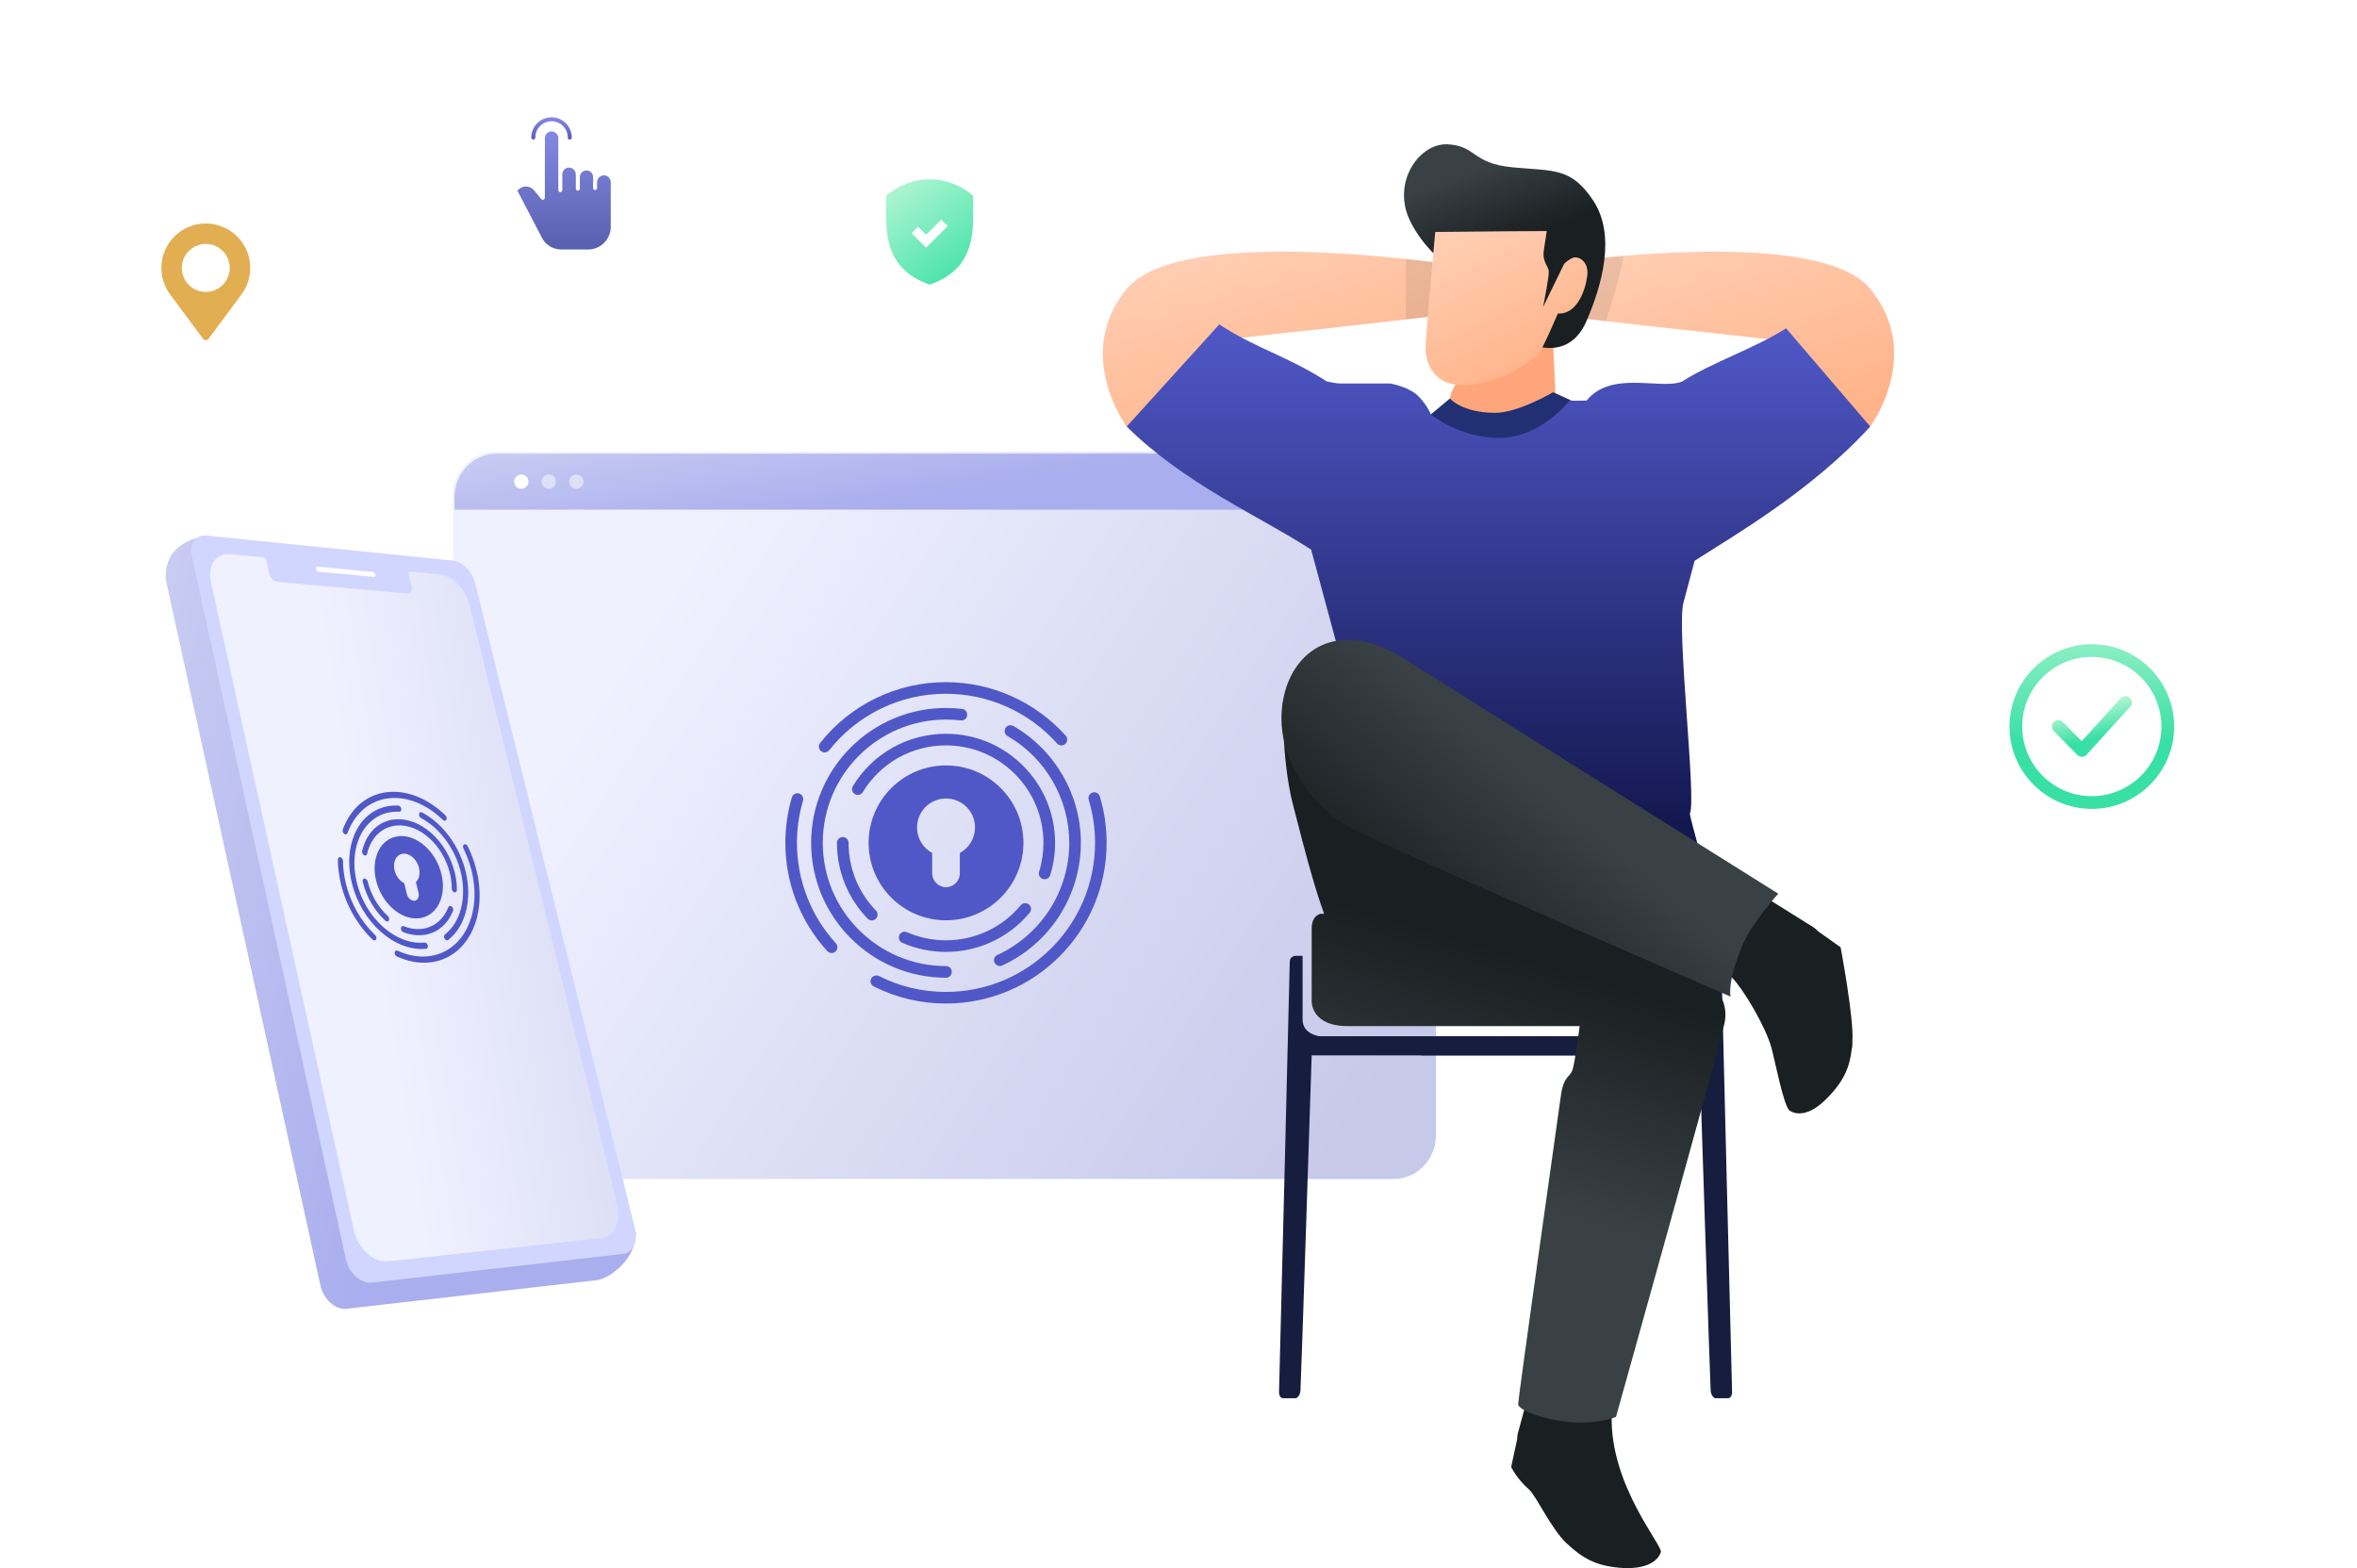
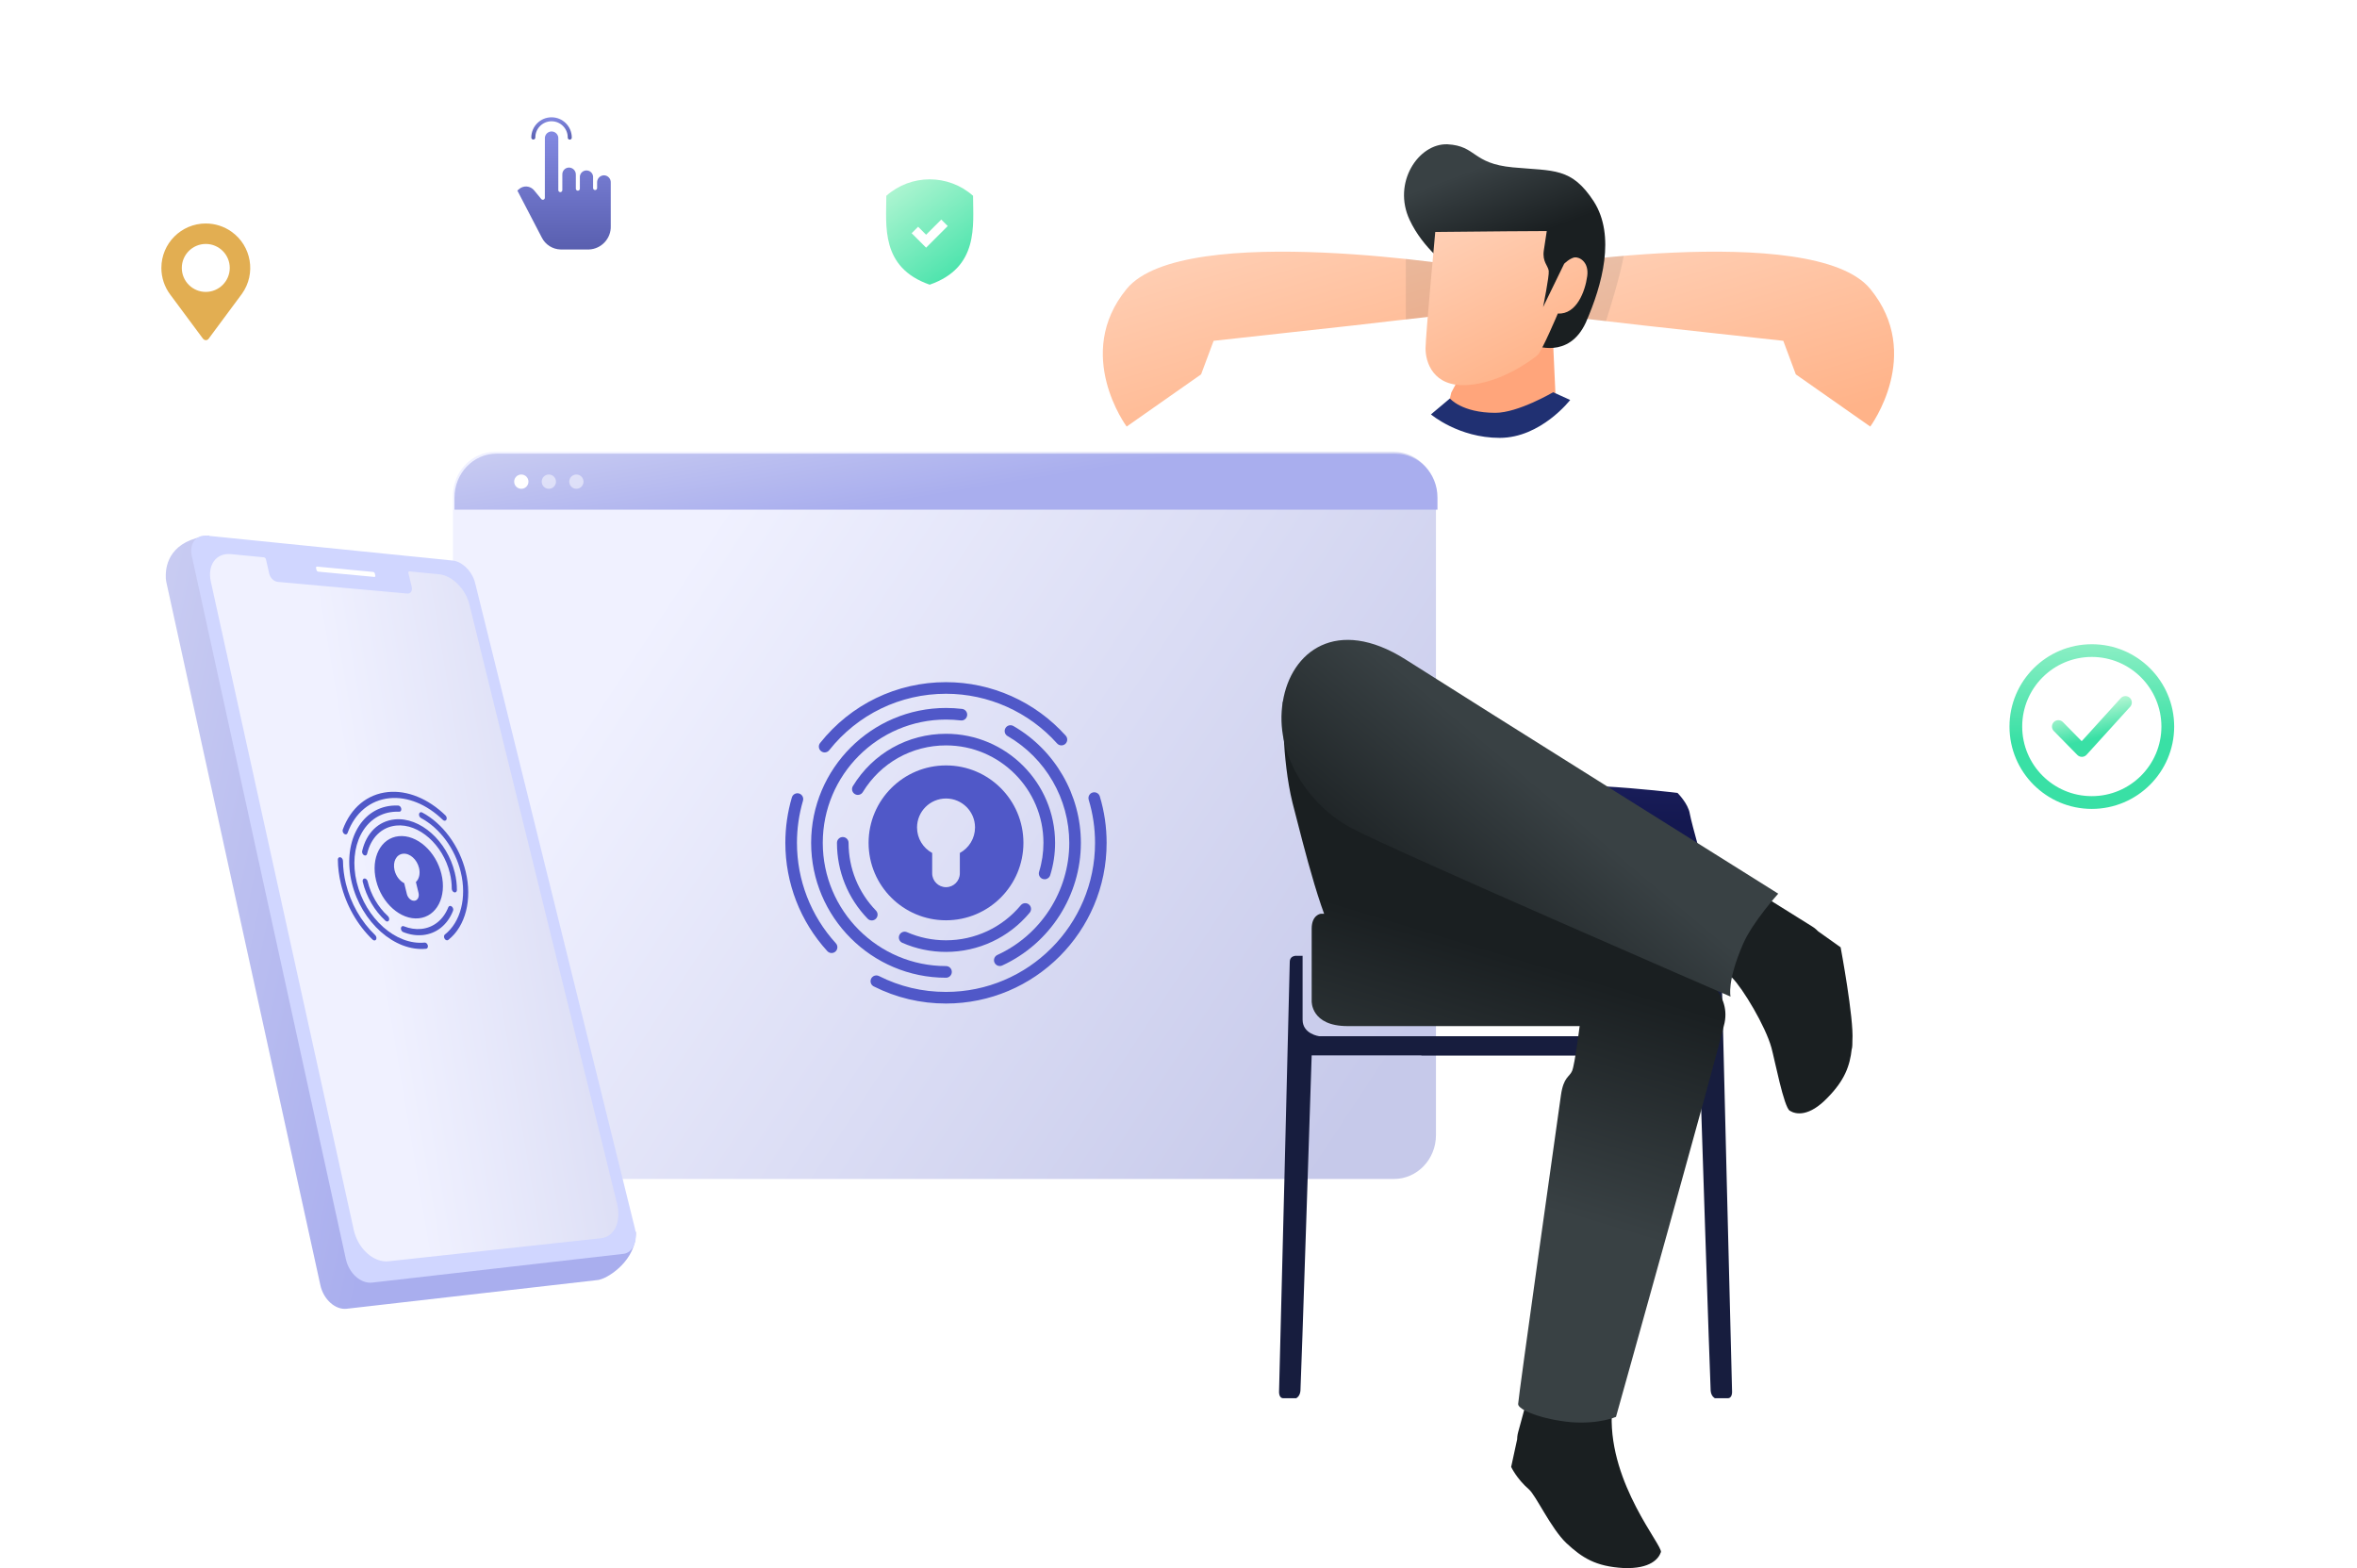
<svg xmlns="http://www.w3.org/2000/svg" width="469" height="312" viewBox="0 0 469 312" fill="none">
  <g filter="url(#filter0_d_437)">
    <path d="M18 74.146V38.71C18.007 36.099 20.122 33.983 22.732 33.975H59.168C61.779 33.983 63.894 36.099 63.9 38.71V74.146C63.893 76.757 61.779 78.873 59.168 78.881H46.875L40.961 89.533L35.047 78.881H22.732C20.121 78.873 18.007 76.757 18 74.146Z" fill="white" />
  </g>
  <g filter="url(#filter1_d_437)">
    <path d="M416.237 109.888C397.118 109.949 381.637 125.439 381.586 144.558C381.638 163.677 397.119 179.166 416.237 179.226C435.356 179.166 450.838 163.677 450.889 144.558C450.838 125.439 435.356 109.949 416.237 109.888Z" fill="white" />
  </g>
  <path d="M416.237 160.945C407.189 160.945 399.853 153.61 399.853 144.561C399.853 135.512 407.189 128.178 416.237 128.178C425.286 128.178 432.622 135.513 432.622 144.561C432.611 153.606 425.282 160.935 416.237 160.945ZM416.237 130.708C408.589 130.704 402.386 136.902 402.382 144.55C402.378 152.198 408.576 158.402 416.224 158.405C423.873 158.408 430.076 152.211 430.08 144.563C430.08 144.561 430.08 144.559 430.08 144.558C430.074 136.915 423.881 130.719 416.237 130.708Z" fill="url(#paint0_linear_437)" />
  <path d="M414.257 150.587C413.916 150.587 413.59 150.45 413.352 150.208L408.671 145.447C408.18 144.948 408.187 144.143 408.686 143.652C409.185 143.161 409.989 143.168 410.48 143.667L414.22 147.471L421.959 138.943C422.414 138.41 423.215 138.347 423.749 138.802C424.282 139.256 424.345 140.058 423.891 140.591C423.874 140.61 423.856 140.63 423.838 140.649L415.195 150.171C414.961 150.429 414.63 150.58 414.281 150.587C414.273 150.587 414.265 150.587 414.257 150.587Z" fill="url(#paint1_linear_437)" />
  <path d="M40.951 44.464C36.064 44.467 32.107 48.431 32.11 53.318C32.111 55.227 32.73 57.084 33.874 58.613L40.408 67.415C40.425 67.436 40.45 67.444 40.468 67.464C40.707 67.737 41.124 67.765 41.397 67.527C41.435 67.494 41.469 67.456 41.498 67.415C43.379 64.904 46.827 60.214 48.153 58.444L48.16 58.433C50.988 54.449 50.051 48.927 46.067 46.099C44.573 45.038 42.785 44.468 40.953 44.467L40.951 44.464ZM40.951 58.081C38.316 58.082 36.178 55.947 36.177 53.312C36.176 50.677 38.312 48.539 40.947 48.538C43.582 48.537 45.719 50.673 45.72 53.308C45.72 53.309 45.72 53.309 45.72 53.31C45.712 55.941 43.582 58.072 40.951 58.081Z" fill="#E2AE52" />
  <g filter="url(#filter2_d_437)">
    <path d="M86.921 56.318V17.223C86.929 14.342 89.262 12.009 92.142 12H132.338C135.217 12.009 137.55 14.342 137.558 17.223V56.318C137.55 59.197 135.218 61.531 132.338 61.541H118.775L112.251 73.292L105.726 61.541H92.142C89.262 61.532 86.929 59.198 86.921 56.318Z" fill="white" />
  </g>
  <path d="M120.202 34.882H120.164C119.399 34.902 118.794 35.539 118.814 36.304V36.305V37.414C118.815 37.635 118.636 37.815 118.415 37.816C118.194 37.816 118.014 37.638 118.013 37.417C118.013 37.416 118.013 37.415 118.013 37.414V35.366C118.087 34.64 117.559 33.991 116.833 33.917C116.106 33.843 115.457 34.371 115.383 35.098C115.374 35.188 115.374 35.277 115.383 35.367V37.539C115.384 37.76 115.205 37.939 114.984 37.94C114.763 37.941 114.583 37.763 114.582 37.541C114.582 37.54 114.582 37.539 114.582 37.538V34.77C114.611 34.008 114.017 33.367 113.255 33.338C113.252 33.338 113.249 33.338 113.246 33.338H113.205C112.466 33.353 111.878 33.965 111.894 34.705C111.894 34.707 111.894 34.709 111.894 34.71V37.825C111.895 38.046 111.716 38.226 111.495 38.227C111.273 38.228 111.094 38.049 111.093 37.828C111.093 37.828 111.093 37.827 111.093 37.825V34.8C111.093 34.79 111.093 34.78 111.093 34.77C111.093 34.745 111.093 34.721 111.093 34.696V27.621C111.16 26.884 110.617 26.232 109.879 26.165C109.142 26.098 108.49 26.641 108.423 27.378C108.416 27.459 108.416 27.54 108.423 27.621L108.415 39.353C108.416 39.574 108.237 39.752 108.017 39.753C107.897 39.753 107.782 39.699 107.706 39.606L106.306 37.901C105.936 37.439 105.391 37.15 104.8 37.105C104.223 37.068 103.657 37.272 103.235 37.669L103.22 37.683L102.944 37.911L107.799 47.245C108.513 48.686 109.971 49.609 111.58 49.638H117.195C119.679 49.534 121.615 47.447 121.53 44.961C121.53 43.598 121.53 42.576 121.53 41.752C121.53 39.55 121.53 38.739 121.53 36.314C121.56 35.552 120.966 34.911 120.204 34.881C120.203 34.881 120.203 34.881 120.202 34.881V34.882Z" fill="url(#paint2_linear_437)" />
  <path d="M106.12 27.764C106.341 27.764 106.52 27.585 106.52 27.363C106.514 25.581 107.955 24.132 109.737 24.126C111.519 24.12 112.968 25.56 112.974 27.342C112.974 27.349 112.974 27.356 112.974 27.363C112.964 27.584 113.134 27.772 113.354 27.782C113.575 27.792 113.763 27.622 113.773 27.401C113.773 27.388 113.773 27.376 113.773 27.363C113.773 25.139 111.97 23.337 109.747 23.337C107.523 23.337 105.72 25.14 105.72 27.363C105.72 27.585 105.899 27.764 106.12 27.764Z" fill="url(#paint3_linear_437)" />
  <g filter="url(#filter3_d_437)">
    <path d="M164.833 61.956V30.83C164.84 28.537 166.696 26.679 168.989 26.672H200.992C203.285 26.679 205.142 28.537 205.148 30.83V61.956C205.142 64.25 203.285 66.107 200.992 66.114H190.194L184.999 75.471L179.804 66.114H168.989C166.696 66.106 164.839 64.249 164.833 61.956Z" fill="white" />
  </g>
  <path d="M193.619 38.956C188.696 34.59 181.286 34.59 176.363 38.956C176.363 44.824 175.15 53.223 184.99 56.641C194.832 53.227 193.619 44.822 193.619 38.956ZM184.276 49.279L181.401 46.403L182.689 45.114L184.277 46.702L187.294 43.684L188.583 44.972L184.276 49.279Z" fill="url(#paint4_linear_437)" />
  <path d="M277.377 89.911H98.494C93.879 89.911 90.138 93.818 90.138 98.636V225.849C90.138 230.668 93.879 234.575 98.494 234.575H277.374C281.989 234.575 285.731 230.668 285.731 225.849V98.633C285.731 93.817 281.991 89.911 277.377 89.911Z" fill="url(#paint5_linear_437)" />
  <path d="M286.029 101.401V98.987C286.029 94.169 282.29 90.264 277.675 90.264H98.793C94.178 90.264 90.436 94.171 90.436 98.99V101.401H286.029Z" fill="url(#paint6_linear_437)" />
  <path d="M103.73 97.253C104.515 97.253 105.151 96.617 105.151 95.833C105.151 95.048 104.515 94.412 103.73 94.412C102.946 94.412 102.31 95.048 102.31 95.833C102.31 96.617 102.946 97.253 103.73 97.253Z" fill="white" />
  <path opacity="0.5" d="M109.209 97.253C109.994 97.253 110.63 96.617 110.63 95.833C110.63 95.048 109.994 94.412 109.209 94.412C108.425 94.412 107.789 95.048 107.789 95.833C107.789 96.617 108.425 97.253 109.209 97.253Z" fill="white" />
  <path opacity="0.5" d="M114.689 97.253C115.473 97.253 116.109 96.617 116.109 95.833C116.109 95.048 115.473 94.412 114.689 94.412C113.904 94.412 113.268 95.048 113.268 95.833C113.268 96.617 113.904 97.253 114.689 97.253Z" fill="white" />
  <path d="M165.474 189.62C165.161 189.62 164.849 189.49 164.62 189.242C159.233 183.343 156.269 175.694 156.269 167.697C156.269 164.626 156.706 161.586 157.566 158.662C157.748 158.049 158.391 157.701 158.998 157.878C159.611 158.061 159.959 158.703 159.782 159.31C158.987 162.021 158.579 164.838 158.579 167.697C158.579 175.11 161.331 182.212 166.324 187.687C166.754 188.159 166.718 188.89 166.247 189.319C166.027 189.52 165.75 189.62 165.474 189.62Z" fill="#5058C8" />
  <path d="M188.238 199.668C183.182 199.668 178.344 198.52 173.859 196.262C173.287 195.974 173.064 195.278 173.346 194.712C173.635 194.141 174.33 193.917 174.897 194.2C179.051 196.297 183.542 197.358 188.233 197.358C204.587 197.358 217.894 184.051 217.894 167.698C217.894 164.775 217.469 161.893 216.632 159.124C216.449 158.51 216.791 157.868 217.404 157.685C218.012 157.502 218.66 157.844 218.843 158.457C219.745 161.445 220.198 164.551 220.198 167.698C220.209 185.33 205.865 199.668 188.238 199.668Z" fill="#5058C8" />
  <path d="M164.094 149.705C163.84 149.705 163.588 149.622 163.375 149.451C162.875 149.057 162.792 148.326 163.186 147.831C169.297 140.141 178.426 135.726 188.233 135.726C197.314 135.726 206 139.61 212.064 146.381C212.489 146.858 212.447 147.589 211.976 148.013C211.498 148.438 210.768 148.396 210.343 147.924C204.721 141.642 196.659 138.035 188.238 138.035C179.138 138.035 170.664 142.126 165 149.262C164.772 149.552 164.436 149.705 164.094 149.705Z" fill="#5058C8" />
  <path d="M188.238 194.535C173.44 194.535 161.401 182.495 161.401 167.698C161.401 152.899 173.441 140.86 188.238 140.86C189.311 140.86 190.384 140.925 191.439 141.049C192.069 141.126 192.523 141.697 192.447 142.333C192.37 142.964 191.798 143.429 191.162 143.341C190.201 143.229 189.217 143.17 188.239 143.17C174.715 143.17 163.717 154.173 163.717 167.693C163.717 181.217 174.72 192.215 188.239 192.215C188.876 192.215 189.394 192.733 189.394 193.369C189.394 194.017 188.875 194.535 188.238 194.535Z" fill="#5058C8" />
  <path d="M198.941 192.207C198.504 192.207 198.087 191.959 197.892 191.534C197.627 190.957 197.88 190.268 198.458 190.002C207.15 186.013 212.766 177.261 212.766 167.703C212.766 158.968 208.064 150.83 200.49 146.452C199.936 146.133 199.748 145.426 200.066 144.873C200.384 144.318 201.091 144.13 201.645 144.448C209.924 149.234 215.076 158.143 215.076 167.697C215.076 178.157 208.929 187.734 199.423 192.101C199.265 192.172 199.1 192.207 198.941 192.207Z" fill="#5058C8" />
  <path d="M173.471 183.137C173.17 183.137 172.863 183.019 172.64 182.783C168.703 178.717 166.541 173.36 166.541 167.697C166.541 167.06 167.059 166.542 167.695 166.542C168.331 166.542 168.85 167.06 168.85 167.697C168.85 172.753 170.783 177.538 174.301 181.174C174.743 181.634 174.731 182.365 174.272 182.806C174.048 183.025 173.759 183.137 173.471 183.137Z" fill="#5058C8" />
  <path d="M188.238 189.396C185.214 189.396 182.292 188.789 179.546 187.587C178.963 187.333 178.697 186.65 178.951 186.067C179.204 185.483 179.882 185.213 180.471 185.471C182.922 186.544 185.533 187.087 188.232 187.087C193.995 187.087 199.423 184.547 203.118 180.115C203.525 179.625 204.256 179.56 204.744 179.967C205.234 180.373 205.299 181.104 204.891 181.593C200.762 186.555 194.692 189.396 188.238 189.396Z" fill="#5058C8" />
  <path d="M207.863 174.945C207.751 174.945 207.633 174.927 207.521 174.892C206.914 174.704 206.572 174.055 206.761 173.449C207.338 171.593 207.627 169.659 207.627 167.698C207.627 157.008 198.929 148.309 188.238 148.309C181.426 148.309 175.232 151.786 171.678 157.608C171.348 158.15 170.635 158.327 170.093 157.991C169.55 157.661 169.374 156.948 169.71 156.405C173.688 149.888 180.619 145.998 188.244 145.998C200.207 145.998 209.943 155.734 209.943 167.698C209.943 169.89 209.62 172.059 208.971 174.133C208.812 174.628 208.358 174.945 207.863 174.945Z" fill="#5058C8" />
  <path d="M188.238 152.292C179.728 152.292 172.834 159.194 172.834 167.703C172.834 176.213 179.735 183.107 188.238 183.107C196.743 183.107 203.643 176.206 203.643 167.703C203.65 159.188 196.749 152.292 188.238 152.292ZM190.99 169.713V173.767C190.99 175.281 189.753 176.519 188.238 176.519C186.724 176.519 185.487 175.281 185.487 173.767V169.713C183.69 168.735 182.475 166.831 182.475 164.644C182.475 161.456 185.056 158.875 188.244 158.875C191.433 158.875 194.014 161.456 194.014 164.644C194.008 166.831 192.788 168.735 190.99 169.713Z" fill="#5058C8" />
  <path d="M320.703 281.589C320.795 278.623 305.165 273.644 305.165 273.644L302.078 284.978C302.078 284.978 301.894 285.581 301.88 286.434L301.866 286.461L300.694 291.863C300.694 291.863 301.758 294.194 304.206 296.311C305.638 297.549 308.57 304.044 311.658 307.008C314.85 309.976 317.512 311.671 323.044 311.985C328.472 312.198 330.069 310.081 330.495 308.809C330.813 307.437 320.272 295.385 320.703 281.589Z" fill="#1A1F21" />
  <path fill-rule="evenodd" clip-rule="evenodd" d="M258.128 190.179C258.128 190.179 256.637 189.966 256.637 191.445C256.637 192.93 254.509 276.821 254.509 276.821C254.509 276.821 254.403 278.2 255.361 278.2C256.212 278.2 257.914 278.2 257.914 278.2C257.914 278.2 258.66 277.882 258.765 276.716C258.873 275.551 261 209.984 261 209.984H316.447L315.384 206.172H262.491C262.491 206.172 259.193 205.749 259.193 202.888C259.193 199.92 259.193 190.179 259.193 190.179H258.128Z" fill="#171D3E" />
  <path fill-rule="evenodd" clip-rule="evenodd" d="M341.031 190.179C341.031 190.179 342.521 189.966 342.521 191.445C342.521 192.93 344.649 276.821 344.649 276.821C344.649 276.821 344.754 278.2 343.798 278.2C342.946 278.2 341.242 278.2 341.242 278.2C341.242 278.2 340.499 277.882 340.391 276.716C340.286 275.551 338.157 209.984 338.157 209.984H282.818L283.777 206.172H336.667C336.667 206.172 339.967 205.749 339.967 202.888C339.967 199.92 339.967 190.179 339.967 190.179H341.031Z" fill="#171D3E" />
  <path fill-rule="evenodd" clip-rule="evenodd" d="M304.208 195.156L314.32 204.157C314.32 204.157 313.362 211.782 312.829 213.057C312.297 214.33 311.126 214.218 310.595 217.929C310.063 221.638 302.08 278.305 302.08 279.365C302.08 280.528 306.868 282.435 312.615 282.967C318.256 283.39 321.554 281.907 321.554 281.907C321.554 281.907 341.775 209.666 343.157 203.521C344.435 197.379 338.263 193.355 335.069 191.444C331.984 189.644 326.131 184.348 326.131 184.348C326.131 184.348 299.208 170.366 295.269 178.101C291.333 185.833 304.208 195.156 304.208 195.156Z" fill="url(#paint7_linear_437)" />
  <path fill-rule="evenodd" clip-rule="evenodd" d="M266.749 181.809H262.81C262.81 181.809 261 182.018 261 184.774C261 187.422 261 199.18 261 199.18C261 199.18 260.79 204.157 268.132 204.157C275.58 204.157 314.32 204.157 314.32 204.157C314.32 204.157 316.235 200.236 316.022 196.213C315.809 192.188 314.425 193.248 312.936 190.07C311.446 186.788 311.765 184.988 311.765 184.988H329.537L267.282 151.938L266.749 181.809Z" fill="url(#paint8_linear_437)" />
  <path fill-rule="evenodd" clip-rule="evenodd" d="M277.497 142.619L255.255 139.652C255.255 139.652 255.041 150.983 257.17 159.669C259.406 168.25 263.343 184.775 266.963 188.801C270.58 192.931 274.41 193.567 274.41 193.567C274.41 193.567 270.472 189.541 270.472 182.87C270.472 176.196 270.472 153.845 270.472 153.845L277.497 142.619Z" fill="url(#paint9_linear_437)" />
  <path fill-rule="evenodd" clip-rule="evenodd" d="M238.996 74.485L224.183 84.871C224.183 84.871 213.51 70.484 224.183 57.484C235.515 43.681 293.927 53.39 293.927 53.39L292.503 69.742C292.503 69.742 287.76 62.739 287.228 62.739C286.588 62.739 269.197 64.763 269.197 64.763L241.488 67.811L238.996 74.485Z" fill="url(#paint10_linear_437)" />
  <path opacity="0.1" fill-rule="evenodd" clip-rule="evenodd" d="M288.412 64.006C287.826 63.255 287.372 62.739 287.228 62.739C286.951 62.739 283.527 63.119 279.737 63.55L279.732 63.548V51.527C283.109 51.887 286.075 52.261 288.412 52.578V64.006Z" fill="#283339" />
  <path fill-rule="evenodd" clip-rule="evenodd" d="M357.334 74.485L372.146 84.871C372.146 84.871 382.82 70.484 372.146 57.484C360.814 43.681 302.403 53.39 302.403 53.39L303.827 69.742C303.827 69.742 308.57 62.739 309.102 62.739C309.741 62.739 327.132 64.763 327.132 64.763L354.842 67.811L357.334 74.485Z" fill="url(#paint11_linear_437)" />
  <path opacity="0.1" fill-rule="evenodd" clip-rule="evenodd" d="M311.933 63.027L311.915 63.024C311.915 63.024 312.218 56.58 312.218 52.026C315.354 51.646 319.068 51.245 323.093 50.905C322.325 55.183 320.191 61.927 319.556 63.888C316.86 63.579 313.986 63.253 311.933 63.027Z" fill="#283339" />
  <path fill-rule="evenodd" clip-rule="evenodd" d="M289.41 70.933C290.909 74.928 289.91 75.927 288.777 78.109C287.82 82.239 287.82 82.239 287.82 82.239C301.228 89.336 300.662 85.547 303.707 84.374C304.985 83.952 309.635 81.202 309.635 81.202L308.888 64.939L289.41 70.933Z" fill="#FFA57B" />
  <path fill-rule="evenodd" clip-rule="evenodd" d="M333.794 157.763C333.794 157.763 335.921 159.879 336.24 161.896C336.56 163.801 339.647 174.606 339.647 174.606C339.647 174.606 304.955 162.53 304.315 158.294C303.569 154.056 333.794 157.763 333.794 157.763Z" fill="url(#paint12_linear_437)" />
-   <path fill-rule="evenodd" clip-rule="evenodd" d="M337.197 111.58C344.764 106.695 360.376 97.768 372.146 84.87L355.394 65.319C349.527 69.145 340.504 72.174 334.752 75.886C330.496 77.687 320.704 73.554 315.704 79.699C313.453 79.699 312.802 79.835 312.44 79.578C312.115 79.03 299.528 86.051 299.528 86.051C299.528 86.051 289.613 82.235 289.187 81.914C288.76 81.491 288.386 80.268 288.386 80.268L286.918 80.891L284.735 82.451C284.735 82.451 283.564 79.803 281.649 78.32C279.734 76.837 276.647 76.308 276.647 76.308C276.647 76.308 271.539 76.308 266.751 76.308C266.005 76.308 265.047 76.097 263.982 75.885C256.221 70.876 249.862 69.305 242.616 64.546L224.185 84.869C235.972 96.463 250.666 102.698 260.896 109.356L272.497 152.359L285.331 155.798L283.138 163.907L299.402 159.569L315.596 163.907L314.008 158.031C315.504 158.911 316.554 159.456 316.554 159.456C316.554 159.456 331.348 159.456 333.263 159.456C335.284 159.456 336.241 161.895 336.241 161.895C337.625 159.351 333.582 125.35 334.966 119.949L337.197 111.58Z" fill="url(#paint13_linear_437)" />
  <path fill-rule="evenodd" clip-rule="evenodd" d="M297.551 82.138C302.089 82.138 309.045 78.043 309.045 78.043L312.439 79.579C312.439 79.579 306.615 87.121 298.413 87.121C290.21 87.121 284.734 82.451 284.734 82.451L288.505 79.284C288.505 79.283 290.876 82.138 297.551 82.138Z" fill="#203072" />
  <path d="M366.252 188.484L361.783 185.305H361.781C361.177 184.673 360.612 184.35 360.612 184.35L350.608 178.103C350.608 178.103 342.626 192.297 344.649 194.52C346.777 196.637 351.3 204.159 352.486 208.473C353.139 210.844 354.97 220.366 356.141 221C357.313 221.744 359.974 222.27 363.698 218.354C367.017 214.961 368.098 212.122 368.467 208.669C368.474 208.684 368.481 208.698 368.488 208.714C368.595 208.185 368.595 207.655 368.595 207.019C368.912 202.676 366.252 188.484 366.252 188.484Z" fill="#1A1F21" />
  <path fill-rule="evenodd" clip-rule="evenodd" d="M353.837 177.811C353.837 177.811 293.247 139.863 279.626 131.177C266.004 122.597 256.853 129.588 255.255 139.652C253.552 149.715 260.151 160.307 269.302 164.967C278.455 169.733 344.348 198.288 344.348 198.288C344.348 198.288 343.584 195.291 346.845 187.8C348.745 183.434 353.837 177.811 353.837 177.811Z" fill="url(#paint14_linear_437)" />
  <path fill-rule="evenodd" clip-rule="evenodd" d="M307.669 63.486C307.669 63.486 297.355 54.562 290.232 54.579C288.216 53.155 283.135 49.416 280.495 43.766C277.002 36.347 282.257 28.509 288.008 28.707C293.858 29.029 292.853 32.537 301.036 33.3C309.223 34.064 312.693 33.26 317.143 40.09C321.483 46.914 318.866 56.581 315.56 64.152C312.152 71.601 305.26 68.677 305.26 68.677C305.26 68.677 307.669 65.738 307.669 63.486Z" fill="url(#paint15_linear_437)" />
  <path fill-rule="evenodd" clip-rule="evenodd" d="M285.589 46.154C285.589 46.154 283.695 66.466 283.659 69.279C283.632 71.977 285.104 77.08 292.048 76.604C298.993 76.124 305.066 71.388 305.923 70.677C306.78 69.971 309.977 62.389 309.977 62.389C313.716 62.609 315.425 57.941 315.83 54.935C316.214 52.042 314.198 51.072 313.282 51.211C312.24 51.455 311.239 52.484 311.239 52.484L307.042 61.1C307.042 61.1 308.301 54.914 308.169 53.887C308.036 52.863 306.868 52.077 307.186 49.856C307.508 47.635 307.777 45.971 307.777 45.971C307.777 45.971 293.97 46.038 285.589 46.154Z" fill="url(#paint16_linear_437)" />
  <path d="M126.521 245.093C123.269 243.94 122.161 245.479 120.411 246.168L89.473 121.2C89.331 120.631 89.102 120.079 88.808 119.569C88.514 119.06 88.154 118.592 87.752 118.189C87.351 117.787 86.908 117.447 86.447 117.196C85.985 116.946 85.504 116.786 85.03 116.738L42.368 112.417C42.368 112.417 42.285 110.306 41.616 106.56C33.897 107.488 32.972 112.268 32.988 114.58C32.969 114.96 33.002 115.365 33.092 115.793C33.097 115.822 33.101 115.837 33.101 115.837L36.124 129.634L37.198 134.541L38.343 139.764L40.585 150.001L41.425 153.828L43.7 164.213L63.75 255.717C63.905 256.427 64.169 257.09 64.512 257.683C64.856 258.274 65.279 258.797 65.754 259.22C66.228 259.644 66.754 259.971 67.302 260.175C67.85 260.38 68.419 260.462 68.983 260.398L118.943 254.682C119.169 254.657 119.383 254.601 119.582 254.521C121.157 254.1 126.613 250.78 126.521 245.093ZM68.232 119.2C68.236 119.204 68.239 119.208 68.242 119.213C68.253 119.231 68.263 119.252 68.271 119.272C68.263 119.251 68.252 119.231 68.241 119.213C68.238 119.208 68.235 119.203 68.232 119.2ZM68.285 119.979C68.278 119.981 68.269 119.983 68.262 119.985C68.269 119.983 68.278 119.981 68.285 119.978C68.285 119.979 68.285 119.979 68.285 119.979ZM71.342 120.399C71.33 120.415 71.318 120.43 71.304 120.444C71.317 120.43 71.329 120.415 71.34 120.398C71.342 120.396 71.344 120.392 71.346 120.39C71.344 120.392 71.343 120.396 71.342 120.399Z" fill="url(#paint17_linear_437)" />
  <path d="M126.328 244.381L94.543 115.995C94.401 115.426 94.172 114.874 93.878 114.365C93.584 113.855 93.225 113.387 92.822 112.984C92.421 112.582 91.978 112.242 91.517 111.991C91.055 111.742 90.575 111.581 90.1 111.533L41.189 106.579C40.641 106.523 40.143 106.595 39.715 106.77C39.287 106.947 38.927 107.229 38.654 107.594C38.379 107.961 38.19 108.412 38.104 108.926C38.019 109.439 38.035 110.015 38.169 110.632L41.193 124.429L42.268 129.336L43.412 134.56L45.655 144.796L46.494 148.624L48.769 159.008L68.819 250.512C68.974 251.222 69.238 251.885 69.582 252.478C69.925 253.071 70.349 253.592 70.823 254.015C71.298 254.439 71.823 254.766 72.371 254.97C72.92 255.175 73.488 255.257 74.052 255.193L124.013 249.477C124.495 249.423 124.921 249.237 125.28 248.95C125.637 248.665 125.926 248.276 126.136 247.814C126.344 247.352 126.473 246.818 126.508 246.236C126.545 245.657 126.49 245.029 126.328 244.381Z" fill="#D0D6FF" />
  <path d="M123.036 242.029C122.985 242.807 122.809 243.522 122.527 244.138C122.243 244.755 121.851 245.273 121.366 245.654C120.881 246.036 120.303 246.281 119.65 246.352L99.224 248.57L99.144 248.578L77.34 250.947C76.595 251.028 75.84 250.914 75.114 250.639C74.387 250.363 73.689 249.926 73.059 249.36C72.428 248.793 71.865 248.099 71.407 247.31C70.95 246.521 70.597 245.638 70.39 244.696L41.951 115.718C41.769 114.89 41.745 114.116 41.858 113.424C41.971 112.734 42.219 112.128 42.583 111.633C42.944 111.141 43.42 110.759 43.989 110.52C44.556 110.28 45.214 110.182 45.941 110.252L52.51 110.887C52.556 110.892 52.602 110.906 52.645 110.929C52.689 110.952 52.731 110.982 52.769 111.02C52.807 111.056 52.839 111.099 52.866 111.145C52.894 111.192 52.913 111.242 52.925 111.294L53.567 114.129C53.614 114.339 53.698 114.542 53.807 114.731C53.916 114.92 54.052 115.093 54.204 115.241C54.356 115.39 54.525 115.515 54.703 115.607C54.881 115.699 55.066 115.757 55.251 115.774L68.349 116.952L68.427 116.959L81.037 118.094C81.208 118.11 81.36 118.083 81.491 118.023C81.62 117.962 81.727 117.867 81.807 117.745C81.887 117.621 81.939 117.472 81.96 117.303C81.979 117.132 81.967 116.943 81.919 116.742L81.263 114.019C81.251 113.969 81.248 113.923 81.253 113.882C81.258 113.841 81.271 113.803 81.291 113.774C81.31 113.744 81.337 113.721 81.369 113.705C81.4 113.69 81.438 113.684 81.479 113.689L87.404 114.262C88.046 114.323 88.696 114.538 89.321 114.874C89.944 115.209 90.543 115.664 91.084 116.206C91.625 116.749 92.109 117.379 92.507 118.066C92.904 118.752 93.214 119.497 93.403 120.266L122.799 239.545C123.014 240.413 123.086 241.252 123.036 242.029Z" fill="url(#paint18_linear_437)" />
  <path d="M62.882 112.899C62.887 112.863 62.899 112.831 62.917 112.806C62.935 112.779 62.959 112.76 62.988 112.747C63.017 112.735 63.05 112.729 63.089 112.732L74.254 113.797C74.292 113.801 74.328 113.813 74.363 113.831C74.398 113.849 74.432 113.875 74.462 113.905C74.492 113.935 74.519 113.97 74.541 114.008C74.563 114.046 74.58 114.087 74.589 114.129L74.677 114.505C74.688 114.547 74.69 114.587 74.685 114.623C74.68 114.659 74.669 114.691 74.652 114.716C74.634 114.742 74.611 114.761 74.583 114.774C74.555 114.786 74.522 114.792 74.487 114.788L63.318 113.739C63.28 113.735 63.243 113.723 63.207 113.705C63.171 113.686 63.136 113.66 63.105 113.629C63.075 113.599 63.047 113.564 63.024 113.525C63.002 113.486 62.984 113.444 62.974 113.4L62.886 113.019C62.878 112.975 62.877 112.935 62.882 112.899Z" fill="white" />
  <path d="M74.55 187.12C74.417 187.133 74.269 187.078 74.14 186.956C71.108 184.054 68.873 180.122 67.843 175.882C67.448 174.255 67.241 172.624 67.228 171.038C67.225 170.706 67.452 170.494 67.731 170.562C68.013 170.633 68.242 170.959 68.245 171.289C68.259 172.759 68.449 174.27 68.817 175.785C69.772 179.716 71.847 183.367 74.657 186.06C74.9 186.292 74.979 186.681 74.835 186.929C74.77 187.044 74.666 187.109 74.55 187.12Z" fill="#5058C8" />
-   <path d="M85.449 191.493C83.315 191.705 81.126 191.299 78.942 190.29C78.663 190.162 78.48 189.802 78.527 189.49C78.575 189.175 78.84 189.027 79.115 189.153C81.138 190.091 83.17 190.465 85.15 190.269C92.051 189.584 95.954 181.97 93.85 173.298C93.473 171.748 92.924 170.238 92.214 168.805C92.058 168.488 92.119 168.132 92.354 168.01C92.587 167.887 92.905 168.041 93.06 168.359C93.826 169.906 94.416 171.534 94.821 173.202C97.095 182.55 92.887 190.754 85.449 191.493Z" fill="#5058C8" />
  <path d="M68.83 166.013C68.722 166.024 68.605 165.991 68.493 165.909C68.232 165.721 68.102 165.337 68.206 165.058C69.795 160.724 73.079 158 77.217 157.589C81.05 157.209 85.216 158.903 88.645 162.239C88.886 162.475 88.962 162.864 88.818 163.109C88.671 163.354 88.358 163.363 88.118 163.13C84.936 160.035 81.071 158.461 77.517 158.814C73.677 159.196 70.627 161.719 69.155 165.74C69.096 165.903 68.974 166 68.83 166.013Z" fill="#5058C8" />
  <path d="M84.789 188.771C78.544 189.392 71.914 183.512 70.009 175.666C68.105 167.82 71.636 160.931 77.881 160.311C78.333 160.266 78.794 160.255 79.256 160.277C79.532 160.291 79.797 160.575 79.847 160.915C79.895 161.253 79.714 161.524 79.434 161.503C79.015 161.484 78.592 161.494 78.179 161.536C72.472 162.103 69.247 168.398 70.987 175.566C72.727 182.738 78.787 188.107 84.491 187.541C84.76 187.514 85.046 187.767 85.127 188.105C85.21 188.448 85.057 188.744 84.789 188.771Z" fill="#5058C8" />
  <path d="M89.006 187.089C88.822 187.107 88.613 186.994 88.476 186.777C88.291 186.482 88.309 186.105 88.518 185.94C91.673 183.46 92.917 178.585 91.687 173.516C90.562 168.884 87.53 164.767 83.771 162.762C83.496 162.616 83.326 162.249 83.388 161.943C83.451 161.635 83.726 161.506 84.001 161.652C88.111 163.842 91.432 168.35 92.661 173.416C94.007 178.963 92.645 184.299 89.197 187.012C89.138 187.056 89.073 187.081 89.006 187.089Z" fill="#5058C8" />
  <path d="M77.091 183.347C76.963 183.359 76.819 183.31 76.694 183.194C74.51 181.203 72.907 178.453 72.178 175.45C72.096 175.112 72.248 174.816 72.516 174.789C72.785 174.762 73.071 175.016 73.153 175.354C73.803 178.034 75.235 180.491 77.187 182.271C77.433 182.496 77.522 182.885 77.385 183.138C77.319 183.264 77.212 183.335 77.091 183.347Z" fill="#5058C8" />
  <path d="M84.127 186.046C82.851 186.173 81.539 185.974 80.225 185.451C79.947 185.342 79.746 184.99 79.778 184.67C79.81 184.35 80.061 184.178 80.343 184.29C81.516 184.756 82.688 184.934 83.826 184.821C86.259 184.579 88.222 183.004 89.211 180.5C89.32 180.224 89.62 180.159 89.878 180.354C90.138 180.549 90.258 180.933 90.15 181.21C89.046 184.015 86.85 185.776 84.127 186.046Z" fill="#5058C8" />
  <path d="M90.55 177.561C90.502 177.566 90.451 177.562 90.399 177.547C90.119 177.473 89.891 177.144 89.893 176.813C89.898 175.805 89.771 174.768 89.518 173.727C88.142 168.058 83.352 163.811 78.84 164.259C75.965 164.545 73.799 166.647 73.049 169.884C72.98 170.184 72.701 170.308 72.429 170.153C72.157 170.001 71.991 169.63 72.063 169.328C72.903 165.706 75.327 163.353 78.545 163.033C83.594 162.532 88.955 167.285 90.495 173.629C90.778 174.791 90.92 175.955 90.914 177.082C90.91 177.353 90.759 177.54 90.55 177.561Z" fill="#5058C8" />
  <path d="M79.353 166.373C75.762 166.729 73.74 170.678 74.836 175.19C75.931 179.702 79.73 183.069 83.319 182.712C86.909 182.356 88.932 178.408 87.838 173.898C86.744 169.383 82.944 166.016 79.353 166.373ZM82.756 175.494L83.278 177.644C83.473 178.447 83.11 179.154 82.471 179.218C81.831 179.281 81.15 178.677 80.955 177.874L80.433 175.724C79.549 175.28 78.791 174.323 78.51 173.163C78.1 171.472 78.856 169.996 80.202 169.862C81.548 169.729 82.969 170.989 83.379 172.68C83.659 173.839 83.389 174.9 82.756 175.494Z" fill="#5058C8" />
  <defs>
    <filter id="filter0_d_437" x="0" y="21.975" width="81.9" height="91.558" filterUnits="userSpaceOnUse" color-interpolation-filters="sRGB">
      <feFlood flood-opacity="0" result="BackgroundImageFix" />
      <feColorMatrix in="SourceAlpha" type="matrix" values="0 0 0 0 0 0 0 0 0 0 0 0 0 0 0 0 0 0 127 0" result="hardAlpha" />
      <feOffset dy="6" />
      <feGaussianBlur stdDeviation="9" />
      <feColorMatrix type="matrix" values="0 0 0 0 0.157 0 0 0 0 0.2 0 0 0 0 0.224 0 0 0 0.1 0" />
      <feBlend mode="normal" in2="BackgroundImageFix" result="effect1_dropShadow_437" />
      <feBlend mode="normal" in="SourceGraphic" in2="effect1_dropShadow_437" result="shape" />
    </filter>
    <filter id="filter1_d_437" x="363.586" y="97.888" width="105.303" height="105.338" filterUnits="userSpaceOnUse" color-interpolation-filters="sRGB">
      <feFlood flood-opacity="0" result="BackgroundImageFix" />
      <feColorMatrix in="SourceAlpha" type="matrix" values="0 0 0 0 0 0 0 0 0 0 0 0 0 0 0 0 0 0 127 0" result="hardAlpha" />
      <feOffset dy="6" />
      <feGaussianBlur stdDeviation="9" />
      <feColorMatrix type="matrix" values="0 0 0 0 0.157 0 0 0 0 0.2 0 0 0 0 0.224 0 0 0 0.1 0" />
      <feBlend mode="normal" in2="BackgroundImageFix" result="effect1_dropShadow_437" />
      <feBlend mode="normal" in="SourceGraphic" in2="effect1_dropShadow_437" result="shape" />
    </filter>
    <filter id="filter2_d_437" x="68.921" y="0" width="86.636" height="97.292" filterUnits="userSpaceOnUse" color-interpolation-filters="sRGB">
      <feFlood flood-opacity="0" result="BackgroundImageFix" />
      <feColorMatrix in="SourceAlpha" type="matrix" values="0 0 0 0 0 0 0 0 0 0 0 0 0 0 0 0 0 0 127 0" result="hardAlpha" />
      <feOffset dy="6" />
      <feGaussianBlur stdDeviation="9" />
      <feColorMatrix type="matrix" values="0 0 0 0 0.157 0 0 0 0 0.2 0 0 0 0 0.224 0 0 0 0.1 0" />
      <feBlend mode="normal" in2="BackgroundImageFix" result="effect1_dropShadow_437" />
      <feBlend mode="normal" in="SourceGraphic" in2="effect1_dropShadow_437" result="shape" />
    </filter>
    <filter id="filter3_d_437" x="146.833" y="14.672" width="76.315" height="84.798" filterUnits="userSpaceOnUse" color-interpolation-filters="sRGB">
      <feFlood flood-opacity="0" result="BackgroundImageFix" />
      <feColorMatrix in="SourceAlpha" type="matrix" values="0 0 0 0 0 0 0 0 0 0 0 0 0 0 0 0 0 0 127 0" result="hardAlpha" />
      <feOffset dy="6" />
      <feGaussianBlur stdDeviation="9" />
      <feColorMatrix type="matrix" values="0 0 0 0 0.157 0 0 0 0 0.2 0 0 0 0 0.224 0 0 0 0.1 0" />
      <feBlend mode="normal" in2="BackgroundImageFix" result="effect1_dropShadow_437" />
      <feBlend mode="normal" in="SourceGraphic" in2="effect1_dropShadow_437" result="shape" />
    </filter>
    <linearGradient id="paint0_linear_437" x1="428.481" y1="147.241" x2="428.061" y2="114.485" gradientUnits="userSpaceOnUse">
      <stop stop-color="#39E0A5" />
      <stop offset="1" stop-color="#C5F9DA" />
    </linearGradient>
    <linearGradient id="paint1_linear_437" x1="422.187" y1="145.531" x2="420.333" y2="138.127" gradientUnits="userSpaceOnUse">
      <stop stop-color="#39E0A5" />
      <stop offset="1" stop-color="#C5F9DA" />
    </linearGradient>
    <linearGradient id="paint2_linear_437" x1="111.859" y1="26.159" x2="111.859" y2="49.638" gradientUnits="userSpaceOnUse">
      <stop stop-color="#8389E2" />
      <stop offset="1" stop-color="#595FAF" />
    </linearGradient>
    <linearGradient id="paint3_linear_437" x1="109.582" y1="23.337" x2="109.582" y2="27.782" gradientUnits="userSpaceOnUse">
      <stop stop-color="#8389E2" />
      <stop offset="1" stop-color="#595FAF" />
    </linearGradient>
    <linearGradient id="paint4_linear_437" x1="193.8" y1="56.949" x2="175.821" y2="32.476" gradientUnits="userSpaceOnUse">
      <stop stop-color="#39E0A5" />
      <stop offset="1" stop-color="#C5F9DA" />
    </linearGradient>
    <linearGradient id="paint5_linear_437" x1="249.45" y1="253.957" x2="105.257" y2="158.884" gradientUnits="userSpaceOnUse">
      <stop stop-color="#C6C9EA" />
      <stop offset="1" stop-color="#F0F1FF" />
    </linearGradient>
    <linearGradient id="paint6_linear_437" x1="208.802" y1="94.912" x2="204.909" y2="71.02" gradientUnits="userSpaceOnUse">
      <stop stop-color="#A9AEEE" />
      <stop offset="1" stop-color="#CACDF2" />
    </linearGradient>
    <linearGradient id="paint7_linear_437" x1="298.9" y1="189.298" x2="285.408" y2="233.99" gradientUnits="userSpaceOnUse">
      <stop stop-color="#1A1F21" />
      <stop offset="1" stop-color="#394144" />
    </linearGradient>
    <linearGradient id="paint8_linear_437" x1="298.9" y1="189.298" x2="285.408" y2="233.99" gradientUnits="userSpaceOnUse">
      <stop stop-color="#1A1F21" />
      <stop offset="1" stop-color="#394144" />
    </linearGradient>
    <linearGradient id="paint9_linear_437" x1="298.9" y1="189.298" x2="285.408" y2="233.99" gradientUnits="userSpaceOnUse">
      <stop stop-color="#1A1F21" />
      <stop offset="1" stop-color="#394144" />
    </linearGradient>
    <linearGradient id="paint10_linear_437" x1="280.474" y1="82.523" x2="268.138" y2="41.052" gradientUnits="userSpaceOnUse">
      <stop stop-color="#FFB389" />
      <stop offset="1" stop-color="#FFCEB3" />
    </linearGradient>
    <linearGradient id="paint11_linear_437" x1="363.437" y1="82.523" x2="351.101" y2="41.052" gradientUnits="userSpaceOnUse">
      <stop stop-color="#FFB389" />
      <stop offset="1" stop-color="#FFCEB3" />
    </linearGradient>
    <linearGradient id="paint12_linear_437" x1="298.166" y1="64.546" x2="298.166" y2="163.907" gradientUnits="userSpaceOnUse">
      <stop stop-color="#5058C8" />
      <stop offset="1" stop-color="#141850" />
    </linearGradient>
    <linearGradient id="paint13_linear_437" x1="298.166" y1="64.546" x2="298.166" y2="163.907" gradientUnits="userSpaceOnUse">
      <stop stop-color="#5058C8" />
      <stop offset="1" stop-color="#141850" />
    </linearGradient>
    <linearGradient id="paint14_linear_437" x1="288.412" y1="191.795" x2="313.248" y2="162.184" gradientUnits="userSpaceOnUse">
      <stop stop-color="#1A1F21" />
      <stop offset="1" stop-color="#394144" />
    </linearGradient>
    <linearGradient id="paint15_linear_437" x1="298.545" y1="49.297" x2="292.755" y2="33.867" gradientUnits="userSpaceOnUse">
      <stop stop-color="#1A1F21" />
      <stop offset="1" stop-color="#394144" />
    </linearGradient>
    <linearGradient id="paint16_linear_437" x1="307.985" y1="73.384" x2="293.69" y2="44.394" gradientUnits="userSpaceOnUse">
      <stop stop-color="#FFB389" />
      <stop offset="1" stop-color="#FFCEB3" />
    </linearGradient>
    <linearGradient id="paint17_linear_437" x1="89.589" y1="170.768" x2="20.718" y2="156.138" gradientUnits="userSpaceOnUse">
      <stop stop-color="#A9AEEE" />
      <stop offset="1" stop-color="#CACDF2" />
    </linearGradient>
    <linearGradient id="paint18_linear_437" x1="173.543" y1="244.735" x2="86.22" y2="259.4" gradientUnits="userSpaceOnUse">
      <stop stop-color="#C6C9EA" />
      <stop offset="1" stop-color="#F0F1FF" />
    </linearGradient>
  </defs>
</svg>